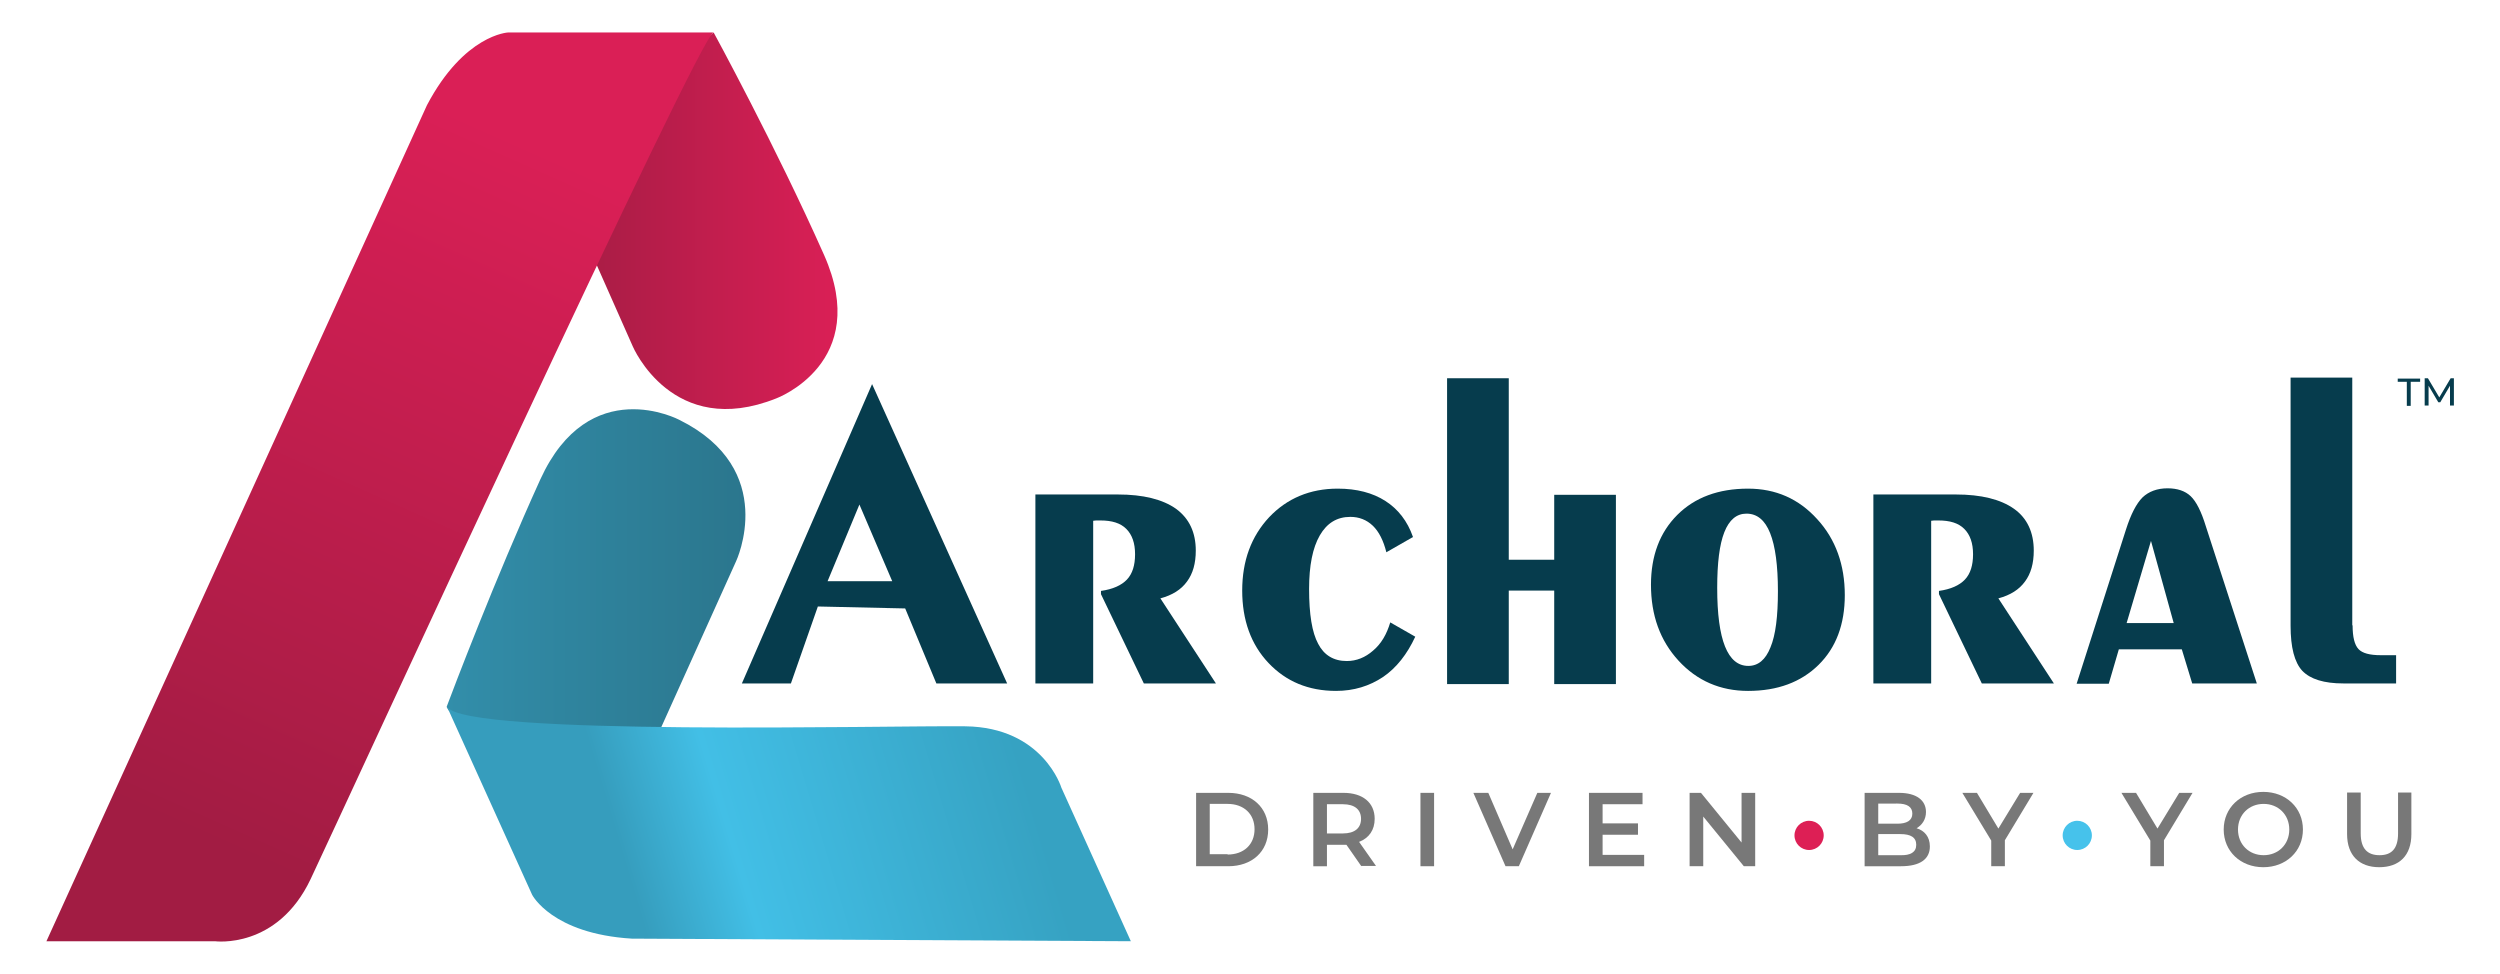
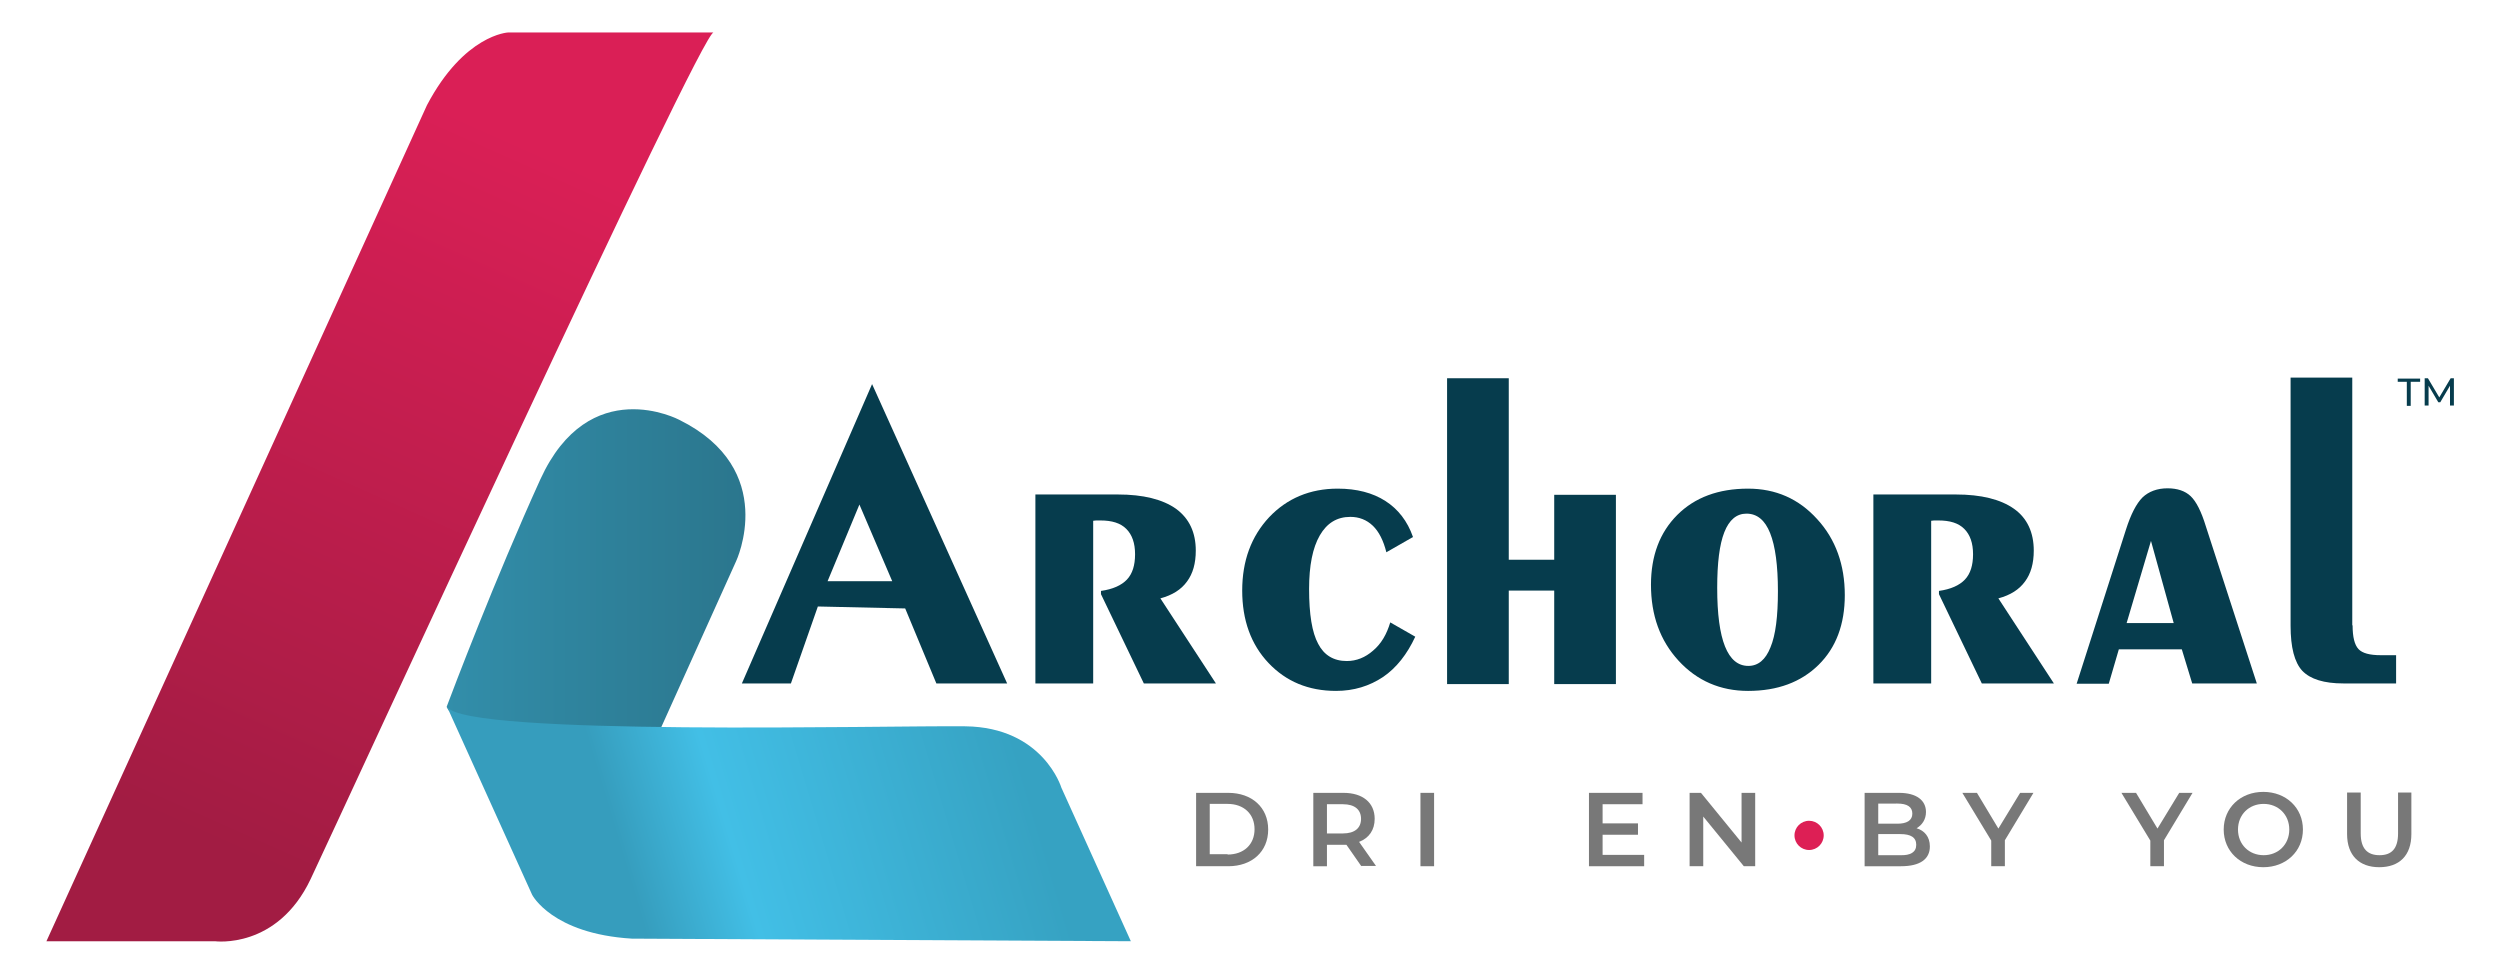
<svg xmlns="http://www.w3.org/2000/svg" version="1.1" id="Layer_1" x="0px" y="0px" viewBox="0 0 770 300" style="enable-background:new 0 0 770 300;" xml:space="preserve">
  <style type="text/css">
	.st0{fill:url(#SVGID_1_);}
	.st1{fill:url(#SVGID_00000093899981023561986590000011440882441701464205_);}
	.st2{fill:url(#SVGID_00000124159002351059983020000002958296345940716169_);}
	.st3{fill:url(#SVGID_00000048481135116292884180000016780048324244564665_);}
	.st4{fill:#063C4D;}
	.st5{fill:#787878;}
	.st6{fill:#DD1F55;}
	.st7{fill:#46C2EB;}
</style>
  <g>
    <linearGradient id="SVGID_1_" gradientUnits="userSpaceOnUse" x1="137.648" y1="177.528" x2="229.607" y2="177.528">
      <stop offset="0" style="stop-color:#328EAA" />
      <stop offset="1" style="stop-color:#2B768D" />
    </linearGradient>
    <path class="st0" d="M138.1,218.7l7.1,5.6l11.3,4.7h44.9l25.3-56.1c0,0,13.4-28.3-17.5-43.6c0,0-27.7-14.7-42.8,18.4   c-14,30.8-27,65.1-28.8,69.9c0,0.1,0,0.1,0,0.2" />
    <linearGradient id="SVGID_00000078038828095107893520000010243574061171919499_" gradientUnits="userSpaceOnUse" x1="169.953" y1="68.002" x2="257.995" y2="68.002">
      <stop offset="0" style="stop-color:#A21C43" />
      <stop offset="1" style="stop-color:#DA1F56" />
    </linearGradient>
-     <path style="fill:url(#SVGID_00000078038828095107893520000010243574061171919499_);" d="M194.9,106.7c0,0,12.2,28.8,44.2,16   c0,0,29.5-10.9,14.7-44.2S219.8,10,219.8,10L170,50.5L194.9,106.7z" />
    <linearGradient id="SVGID_00000137854884894088785480000014952372983135325326_" gradientUnits="userSpaceOnUse" x1="67.829" y1="260.452" x2="163.796" y2="44.908">
      <stop offset="0" style="stop-color:#A21C43" />
      <stop offset="1" style="stop-color:#DA1F56" />
    </linearGradient>
    <path style="fill:url(#SVGID_00000137854884894088785480000014952372983135325326_);" d="M14.3,289.9h51.9c0,0,19.2,2.6,29.5-19.2   S216.5,8.6,219.8,10l-63.3,0c0,0-13.5,0.6-25,22.4L14.3,289.9z" />
    <linearGradient id="SVGID_00000148654371604313794680000017385207996194678966_" gradientUnits="userSpaceOnUse" x1="146.323" y1="282.83" x2="348.025" y2="222.387">
      <stop offset="0.233" style="stop-color:#369DBD" />
      <stop offset="0.391" style="stop-color:#42BFE6" />
      <stop offset="0.831" style="stop-color:#36A2C2" />
    </linearGradient>
    <path style="fill:url(#SVGID_00000148654371604313794680000017385207996194678966_);" d="M137.7,217.7l26.2,57.9   c0,0,6.1,12,30.7,13.5l153.7,0.8l-21.4-47.3c0,0-5.6-18.6-29.6-18.9C273.6,223.4,143,226.8,137.7,217.7" />
    <g>
      <g>
        <path class="st4" d="M318.9,210.6v-58.3h25.4c7.8,0,13.8,1.5,17.9,4.4c4.1,3,6.1,7.3,6.1,12.9c0,3.9-0.9,7.1-2.7,9.5     c-1.8,2.5-4.5,4.2-8.2,5.2l17.1,26.2h-22.2l-13.2-27.5v-1c3.6-0.5,6.3-1.7,8-3.5c1.7-1.8,2.5-4.4,2.5-7.8c0-3.4-0.9-6-2.7-7.8     c-1.8-1.8-4.4-2.6-8-2.6c-0.5,0-0.9,0-1.3,0c-0.3,0-0.6,0.1-0.9,0.1v50.1H318.9z" />
        <path class="st4" d="M435.9,196.1c-2.5,5.4-5.8,9.6-9.9,12.4c-4.2,2.8-9,4.3-14.5,4.3c-8.5,0-15.4-2.9-20.8-8.6     c-5.4-5.7-8.1-13.2-8.1-22.3c0-9.2,2.8-16.7,8.3-22.6c5.5-5.8,12.6-8.8,21.1-8.8c5.9,0,10.8,1.3,14.7,3.8     c3.9,2.5,6.8,6.2,8.5,11.1l-8.2,4.7c-0.9-3.6-2.3-6.4-4.2-8.2c-1.9-1.8-4.2-2.7-6.9-2.7c-4.1,0-7.2,1.9-9.4,5.7     c-2.2,3.8-3.3,9.3-3.3,16.5c0,7.8,0.9,13.4,2.8,16.9c1.8,3.5,4.8,5.3,8.8,5.3c3,0,5.7-1.1,8.1-3.2c2.5-2.1,4.2-5,5.3-8.7     L435.9,196.1z" />
        <path class="st4" d="M445.7,210.6v-94.1h19v55.9h14v-20h19v58.3h-19v-28.8h-14v28.8H445.7z" />
        <path class="st4" d="M538.4,212.8c-8.5,0-15.7-3.1-21.4-9.3c-5.7-6.2-8.5-14-8.5-23.4c0-8.9,2.7-16.1,8.1-21.5     c5.4-5.4,12.7-8.1,21.8-8.1c8.5,0,15.6,3.1,21.3,9.4c5.7,6.2,8.5,14.1,8.5,23.4c0,9-2.7,16.2-8.1,21.5     C554.7,210.1,547.5,212.8,538.4,212.8z M547.6,182.1c0-7.9-0.8-13.9-2.4-17.9c-1.6-4-4-6-7.3-6c-3,0-5.3,1.9-6.8,5.7     c-1.5,3.8-2.2,9.5-2.2,17.2c0,8,0.8,14,2.4,18s4,6,7.2,6c3,0,5.3-1.9,6.8-5.7C546.9,195.6,547.6,189.8,547.6,182.1z" />
        <path class="st4" d="M577,210.6v-58.3h25.4c7.8,0,13.8,1.5,17.9,4.4s6.1,7.3,6.1,12.9c0,3.9-0.9,7.1-2.7,9.5     c-1.8,2.5-4.5,4.2-8.2,5.2l17.1,26.2h-22.2l-13.2-27.5v-1c3.6-0.5,6.3-1.7,8-3.5c1.7-1.8,2.5-4.4,2.5-7.8c0-3.4-0.9-6-2.7-7.8     c-1.8-1.8-4.4-2.6-8-2.6c-0.5,0-0.9,0-1.3,0c-0.3,0-0.6,0.1-0.9,0.1v50.1H577z" />
        <path class="st4" d="M639.6,210.6l15.2-47.5c1.5-4.7,3.2-8,5.1-9.9c1.9-1.8,4.5-2.8,7.7-2.8c3,0,5.4,0.8,7.1,2.4     c1.7,1.6,3.3,4.7,4.7,9.3l15.7,48.4h-19.9L672,200h-19.4l-3.1,10.6H639.6z M655,191.9h14.5l-7-25.3L655,191.9z" />
        <path class="st4" d="M724.6,192.6c0,3.6,0.6,6,1.8,7.3c1.2,1.3,3.5,1.9,6.9,1.9h4.7v8.7h-16.2c-6,0-10.2-1.3-12.7-3.9     c-2.4-2.6-3.6-7.2-3.6-13.9v-76.4h19V192.6z" />
      </g>
    </g>
    <path class="st4" d="M268.6,118.3l-40.1,92.2h15.1l8.3-23.7l26.9,0.6l9.6,23.1h21.8L268.6,118.3z M254.9,179l9.8-23.6l10.1,23.6   L254.9,179z" />
    <g>
      <g>
        <path class="st5" d="M368.4,244.2h9.9c7.3,0,12.3,4.5,12.3,11.3s-5,11.3-12.3,11.3h-9.9V244.2z M378.1,263.2c5,0,8.3-3.1,8.3-7.8     c0-4.7-3.3-7.8-8.3-7.8h-5.5v15.5H378.1z" />
        <path class="st5" d="M419.3,266.8l-4.6-6.6c-0.3,0-0.6,0-0.9,0h-5.1v6.6h-4.2v-22.6h9.3c5.9,0,9.6,3,9.6,8c0,3.4-1.7,5.9-4.8,7.1     l5.2,7.4H419.3z M413.6,247.7h-4.9v9h4.9c3.7,0,5.6-1.7,5.6-4.5C419.2,249.4,417.3,247.7,413.6,247.7z" />
        <path class="st5" d="M437.5,244.2h4.2v22.6h-4.2V244.2z" />
-         <path class="st5" d="M477.7,244.2l-9.9,22.6h-4.1l-9.9-22.6h4.6l7.5,17.4l7.6-17.4H477.7z" />
        <path class="st5" d="M506.4,263.3v3.5h-17v-22.6h16.5v3.5h-12.3v5.9h10.9v3.5h-10.9v6.2H506.4z" />
        <path class="st5" d="M540.6,244.2v22.6h-3.5l-12.5-15.3v15.3h-4.2v-22.6h3.5l12.5,15.3v-15.3H540.6z" />
        <path class="st5" d="M594.4,260.7c0,3.9-3,6.1-8.9,6.1h-11.2v-22.6h10.6c5.4,0,8.3,2.3,8.3,5.9c0,2.3-1.2,4-2.9,5     C592.7,255.8,594.4,257.7,594.4,260.7z M578.5,247.5v6.2h5.9c2.9,0,4.6-1,4.6-3.1c0-2.1-1.6-3.1-4.6-3.1H578.5z M590.2,260.2     c0-2.3-1.7-3.3-4.9-3.3h-6.8v6.5h6.8C588.4,263.5,590.2,262.5,590.2,260.2z" />
        <path class="st5" d="M617.5,258.8v8h-4.2v-7.9l-8.9-14.7h4.5l6.6,11l6.7-11h4.1L617.5,258.8z" />
        <path class="st5" d="M666.5,258.8v8h-4.2v-7.9l-8.9-14.7h4.5l6.6,11l6.7-11h4.1L666.5,258.8z" />
        <path class="st5" d="M684.9,255.5c0-6.7,5.2-11.6,12.2-11.6s12.2,4.9,12.2,11.6c0,6.7-5.2,11.6-12.2,11.6     S684.9,262.2,684.9,255.5z M705.1,255.5c0-4.6-3.4-7.9-7.9-7.9s-7.9,3.3-7.9,7.9c0,4.6,3.4,7.9,7.9,7.9S705.1,260.1,705.1,255.5z     " />
        <path class="st5" d="M722.9,256.9v-12.8h4.2v12.6c0,4.7,2.1,6.7,5.8,6.7c3.7,0,5.7-2,5.7-6.7v-12.6h4.1v12.8     c0,6.6-3.7,10.2-9.9,10.2C726.7,267.1,722.9,263.5,722.9,256.9z" />
      </g>
    </g>
    <circle class="st6" cx="557.2" cy="257.3" r="4.5" />
-     <circle class="st7" cx="639.8" cy="257.3" r="4.5" />
    <g>
      <g>
        <path class="st4" d="M741.4,117.6h-2.9v-1h6.9v1h-2.9v7.4h-1.2V117.6z" />
        <path class="st4" d="M754.6,124.9l0-6.1l-3,5.1H751l-3-5.1v6.1h-1.2v-8.4h1l3.5,5.9l3.5-5.9h1l0,8.4H754.6z" />
      </g>
    </g>
  </g>
</svg>